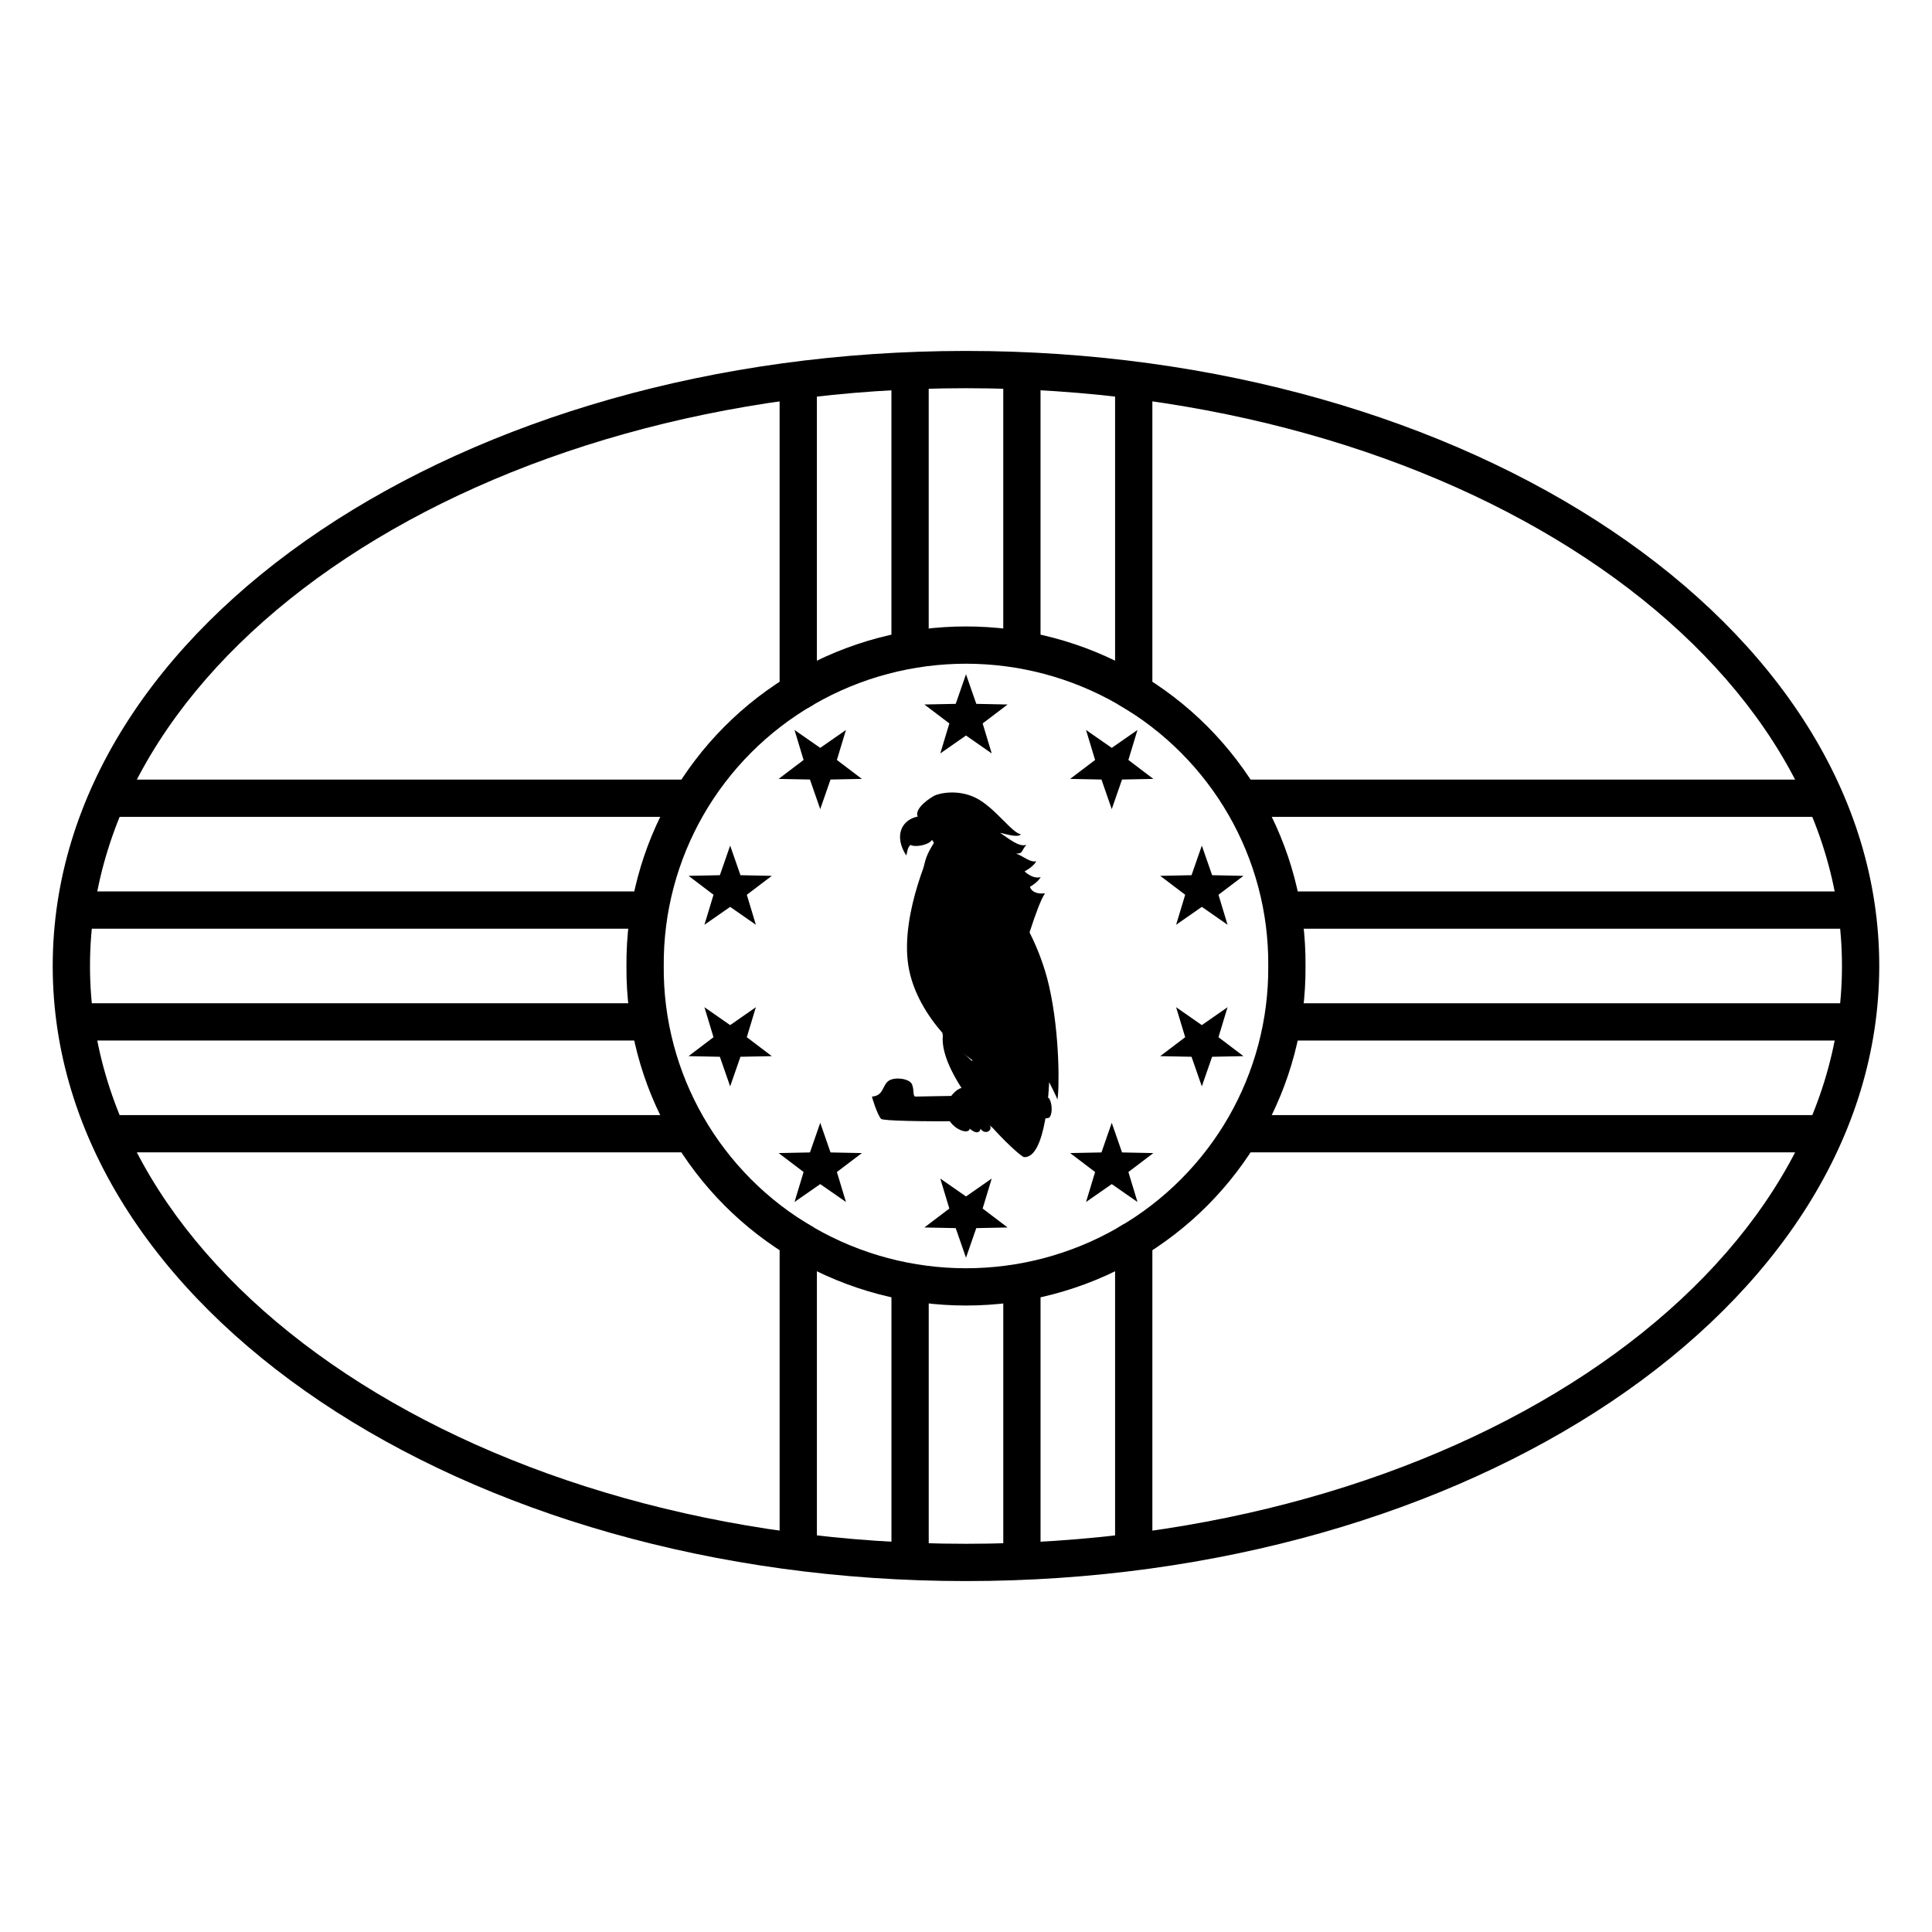
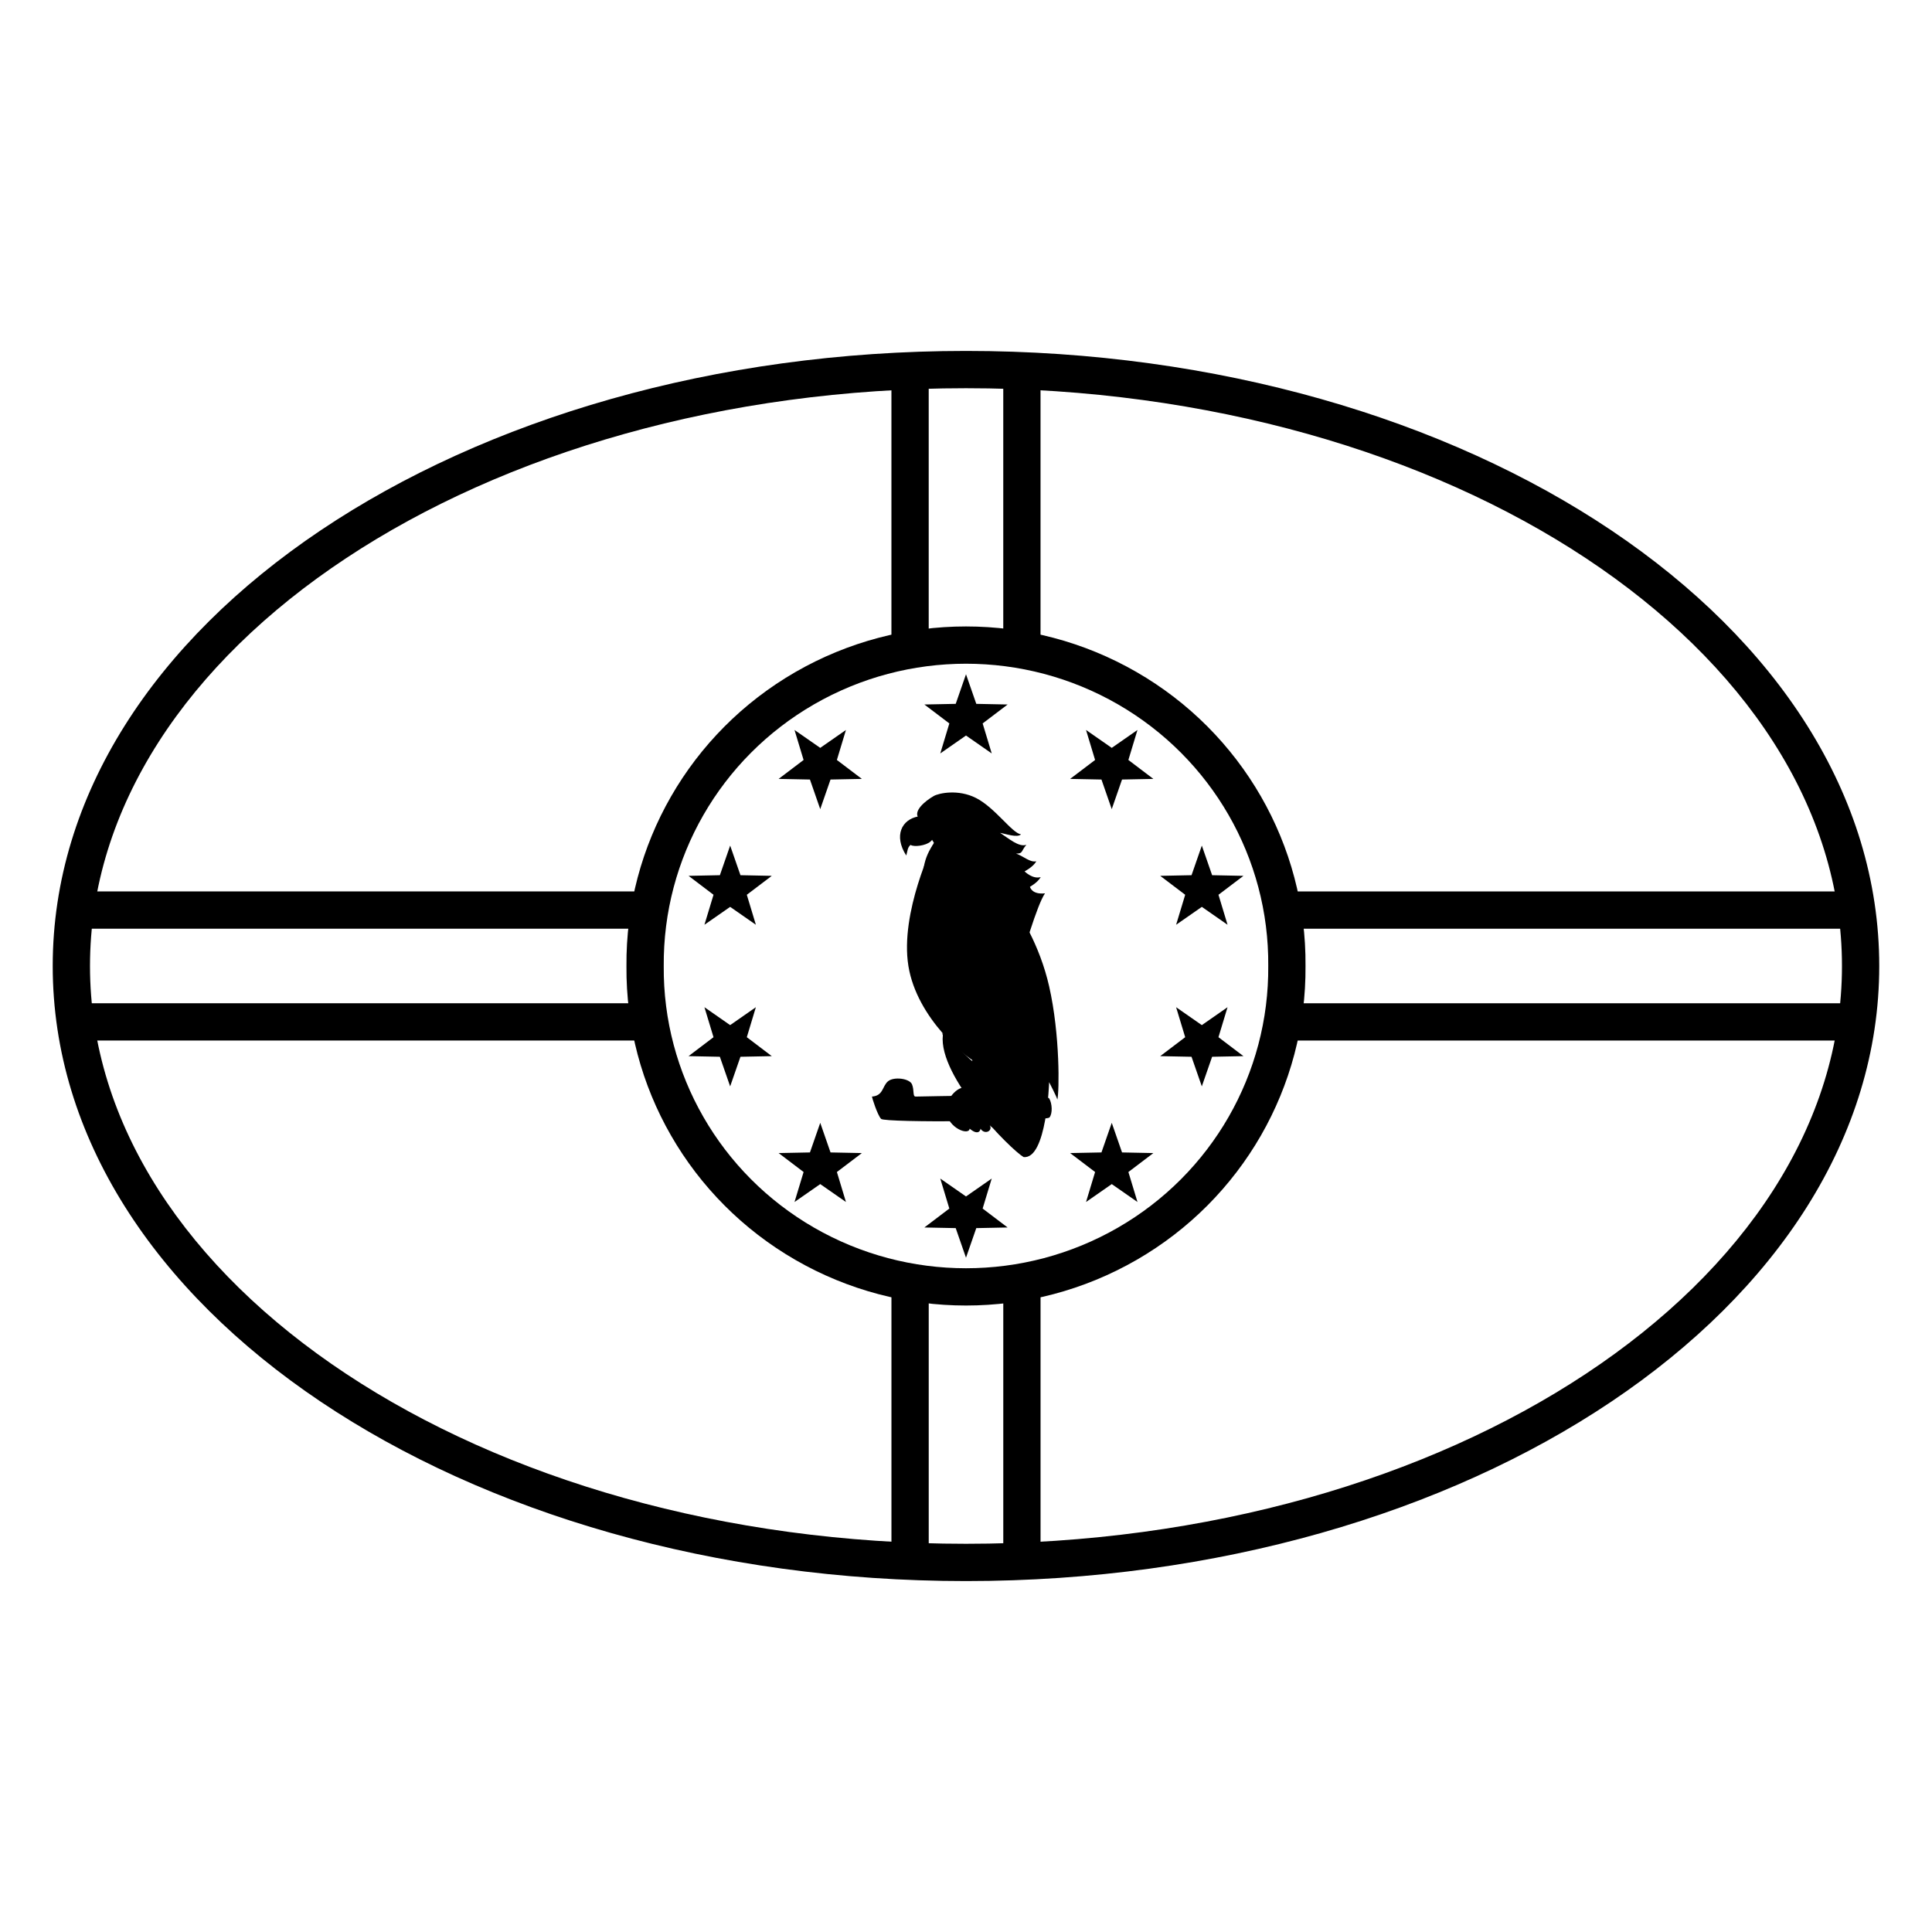
<svg xmlns="http://www.w3.org/2000/svg" fill="#000000" width="800px" height="800px" version="1.1" viewBox="144 144 512 512">
  <g>
-     <path d="m359.74 330.65c-0.547 0.316-1.09 0.637-1.633 0.965l-2.566-4.219h-4.938v-85.457h9.879v85.457h-2.617zm80.512 138.69c0.547-0.316 1.094-0.637 1.633-0.965l2.566 4.219h4.938v85.457h-9.879v-85.457h2.617zm32.445-108.86v-9.879h154.51v9.879zm154.51 79.027v9.879h-154.51v-9.879zm-266.72 33.086v85.457h-9.879v-94.242l7.504 4.566c0.543 0.328 1.086 0.648 1.633 0.965l-1.875 3.254zm-33.188-33.086v9.879h-154.51v-9.879zm-154.51-79.027v-9.879h154.51v9.879zm266.72-33.086v-85.457h9.879v94.242l-7.504-4.566c-0.539-0.328-1.086-0.648-1.633-0.965l1.875-3.254z" />
    <path d="m483.84 390.12v-9.879h153.25v9.879zm153.25 19.758v9.875h-153.25v-9.875zm-227.21 73.871h9.875v74.305h-9.875zm-19.758 74.305h-9.879v-74.305h9.879zm-73.965-148.18v9.875h-153.25v-9.875zm-153.25-19.758v-9.879h153.25v9.879zm227.21-73.875h-9.879v-74.305h9.879zm19.758-74.305h9.875v74.305h-9.875z" />
    <path d="m354.81 477.9c-27.953-16.109-45.055-45.859-44.793-77.863-0.262-32.082 16.84-61.836 44.793-77.945 27.938-16.102 62.434-16.102 90.375 0 27.953 16.109 45.055 45.863 44.789 77.863 0.266 32.086-16.836 61.836-44.789 77.945-27.941 16.102-62.438 16.102-90.375 0zm125.29-77.945c0.234-28.516-14.969-54.969-39.844-69.305-24.887-14.344-55.625-14.344-80.512 0-24.871 14.336-40.078 40.789-39.844 69.387-0.234 28.516 14.973 54.973 39.844 69.305 24.887 14.344 55.625 14.344 80.512 0 24.875-14.332 40.078-40.789 39.844-69.387z" />
    <path d="m400 338.92-6.816 4.746 2.402-7.949-6.617-5.019 8.305-0.168 2.727-7.844 2.727 7.844 8.301 0.168-6.617 5.019 2.406 7.949zm35.898 11.664-8.305-0.168 6.617-5.016-2.402-7.949 6.816 4.742 6.816-4.742-2.406 7.949 6.617 5.016-8.301 0.168-2.727 7.844zm22.188 30.539-6.617-5.016 8.301-0.172 2.727-7.844 2.727 7.844 8.305 0.172-6.621 5.016 2.406 7.949-6.816-4.742-6.816 4.742zm0 37.746-2.406-7.949 6.816 4.746 6.816-4.746-2.406 7.949 6.621 5.019-8.305 0.168-2.727 7.844-2.727-7.844-8.301-0.168zm-22.188 30.539 2.727-7.844 2.727 7.844 8.301 0.168-6.617 5.019 2.406 7.945-6.816-4.742-6.816 4.742 2.402-7.945-6.617-5.019zm-35.898 11.664 6.816-4.742-2.406 7.949 6.617 5.016-8.301 0.168-2.727 7.844-2.727-7.844-8.305-0.168 6.617-5.016-2.402-7.949zm-35.902-11.664 8.305 0.168-6.617 5.019 2.402 7.945-6.816-4.742-6.816 4.742 2.406-7.945-6.617-5.019 8.301-0.168 2.727-7.844zm-22.184-30.539 6.617 5.019-8.305 0.168-2.727 7.844-2.727-7.844-8.301-0.168 6.617-5.019-2.406-7.949 6.816 4.746 6.816-4.746zm0-37.746 2.402 7.949-6.816-4.742-6.816 4.742 2.406-7.949-6.617-5.016 8.301-0.172 2.727-7.844 2.727 7.844 8.305 0.172zm22.184-30.539-2.727 7.844-2.727-7.844-8.301-0.168 6.617-5.016-2.406-7.949 6.816 4.742 6.816-4.742-2.402 7.949 6.617 5.016z" />
    <path d="m391.49 367.34s-3.941-6.379-4.106-6.617c-1.332-1.77 1.609-4.363 4.106-5.793 1.367-0.746 6.422-1.848 11.152 0.539 5.066 2.559 9.613 9.398 11.941 9.633-0.945 1.012-4.242-0.18-5.547-0.387 2.32 1.512 4.977 3.856 6.969 3.168-1.422 1.605-0.867 2.387-2.727 2.316 2.273 0.887 3.633 2.371 5.359 2.055-0.832 1.504-3.113 2.668-3.113 2.668s2.125 2.152 4.281 1.512c-0.809 1.461-2.856 2.578-2.856 2.578s0.449 2.133 3.988 1.727c-4.289 6.336-13.438 46.793-17.078 45.414-3.637-1.379-16.875-12.281-19.121-26.152-2.305-14.215 6.75-32.66 6.75-32.66z" />
    <path d="m390.25 363.61c0.504 0.234 2.445 1.469 0.395 3.367-1.273 1.188-4.578 1.535-5.328 0.922-0.871 0.723-0.781 1.633-1.152 2.82-3.371-5.238-1.203-9.566 3.191-10.352 3.762-0.949 2.894 3.242 2.894 3.242z" />
    <path d="m424.21 435.4c0.512-1.973 0.758-17.137-2.18-30.027-2.488-10.941-7.906-19.727-10.711-22.875-1.727-1.938-5.125-4.113-7.035-5.969-1.059-2.18-0.855-8.32-2.609-8.32-1.57 0-6.047 0.609-10.426-0.402-1.586 2.484-2.176 4.223-2.574 6.805 0.812 3.727 7.336 3.742 9.605 5.074-1.48 10.785 6.004 30.199 6.004 30.199s-3.547 2.668-2.609 15.336c-1.977-1.438-8.938-9.445-7.812-6.894-1.199 11.191 18.074 30.383 21.395 32.305 6.137 0.691 6.773-19.844 6.773-19.844s1.996 3.836 2.18 4.613z" />
    <path d="m385.7 431.38c0.641 1.613 0.113 3.207 0.949 3.223 0.84 0.012 34.574-0.871 35.387 0.477 0.816 1.348 0.938 4.016 0.082 5.062-0.859 1.059-43.637 1.457-44.625 0.367-0.988-1.074-2.418-5.641-2.414-5.906 3.023-0.219 2.707-2.731 4.238-4.039s5.738-0.793 6.383 0.816z" />
    <path d="m403.83 443.11c1.176 1.777 3.383 0.52 2.449-0.922 1.305 1.402 4.656 2.106 4.551 0.383-0.227-2.211-3.93-1.973-4.133-4.625-0.203-2.648 2.559-1.926 2.348-3.953-0.031-0.293-1.699-0.746-3.742-0.863-2.367-0.141-5.164 0.07-5.168 0-0.277-2.586-5.617 0.918-5.363 5.465 0.418 4.297 5.961 6.441 6.199 4.516 2.434 2.027 2.91 0.246 2.859 0z" />
    <path d="m400 563c133.34 0 242.02-72.453 242.02-163s-108.68-163-242.02-163c-133.35 0-242.03 72.457-242.03 163s108.68 163 242.03 163zm0-9.879c-128.54 0-232.15-69.074-232.15-153.12s103.61-153.12 232.15-153.12c128.53 0 232.14 69.078 232.14 153.12s-103.61 153.12-232.14 153.12z" />
  </g>
</svg>